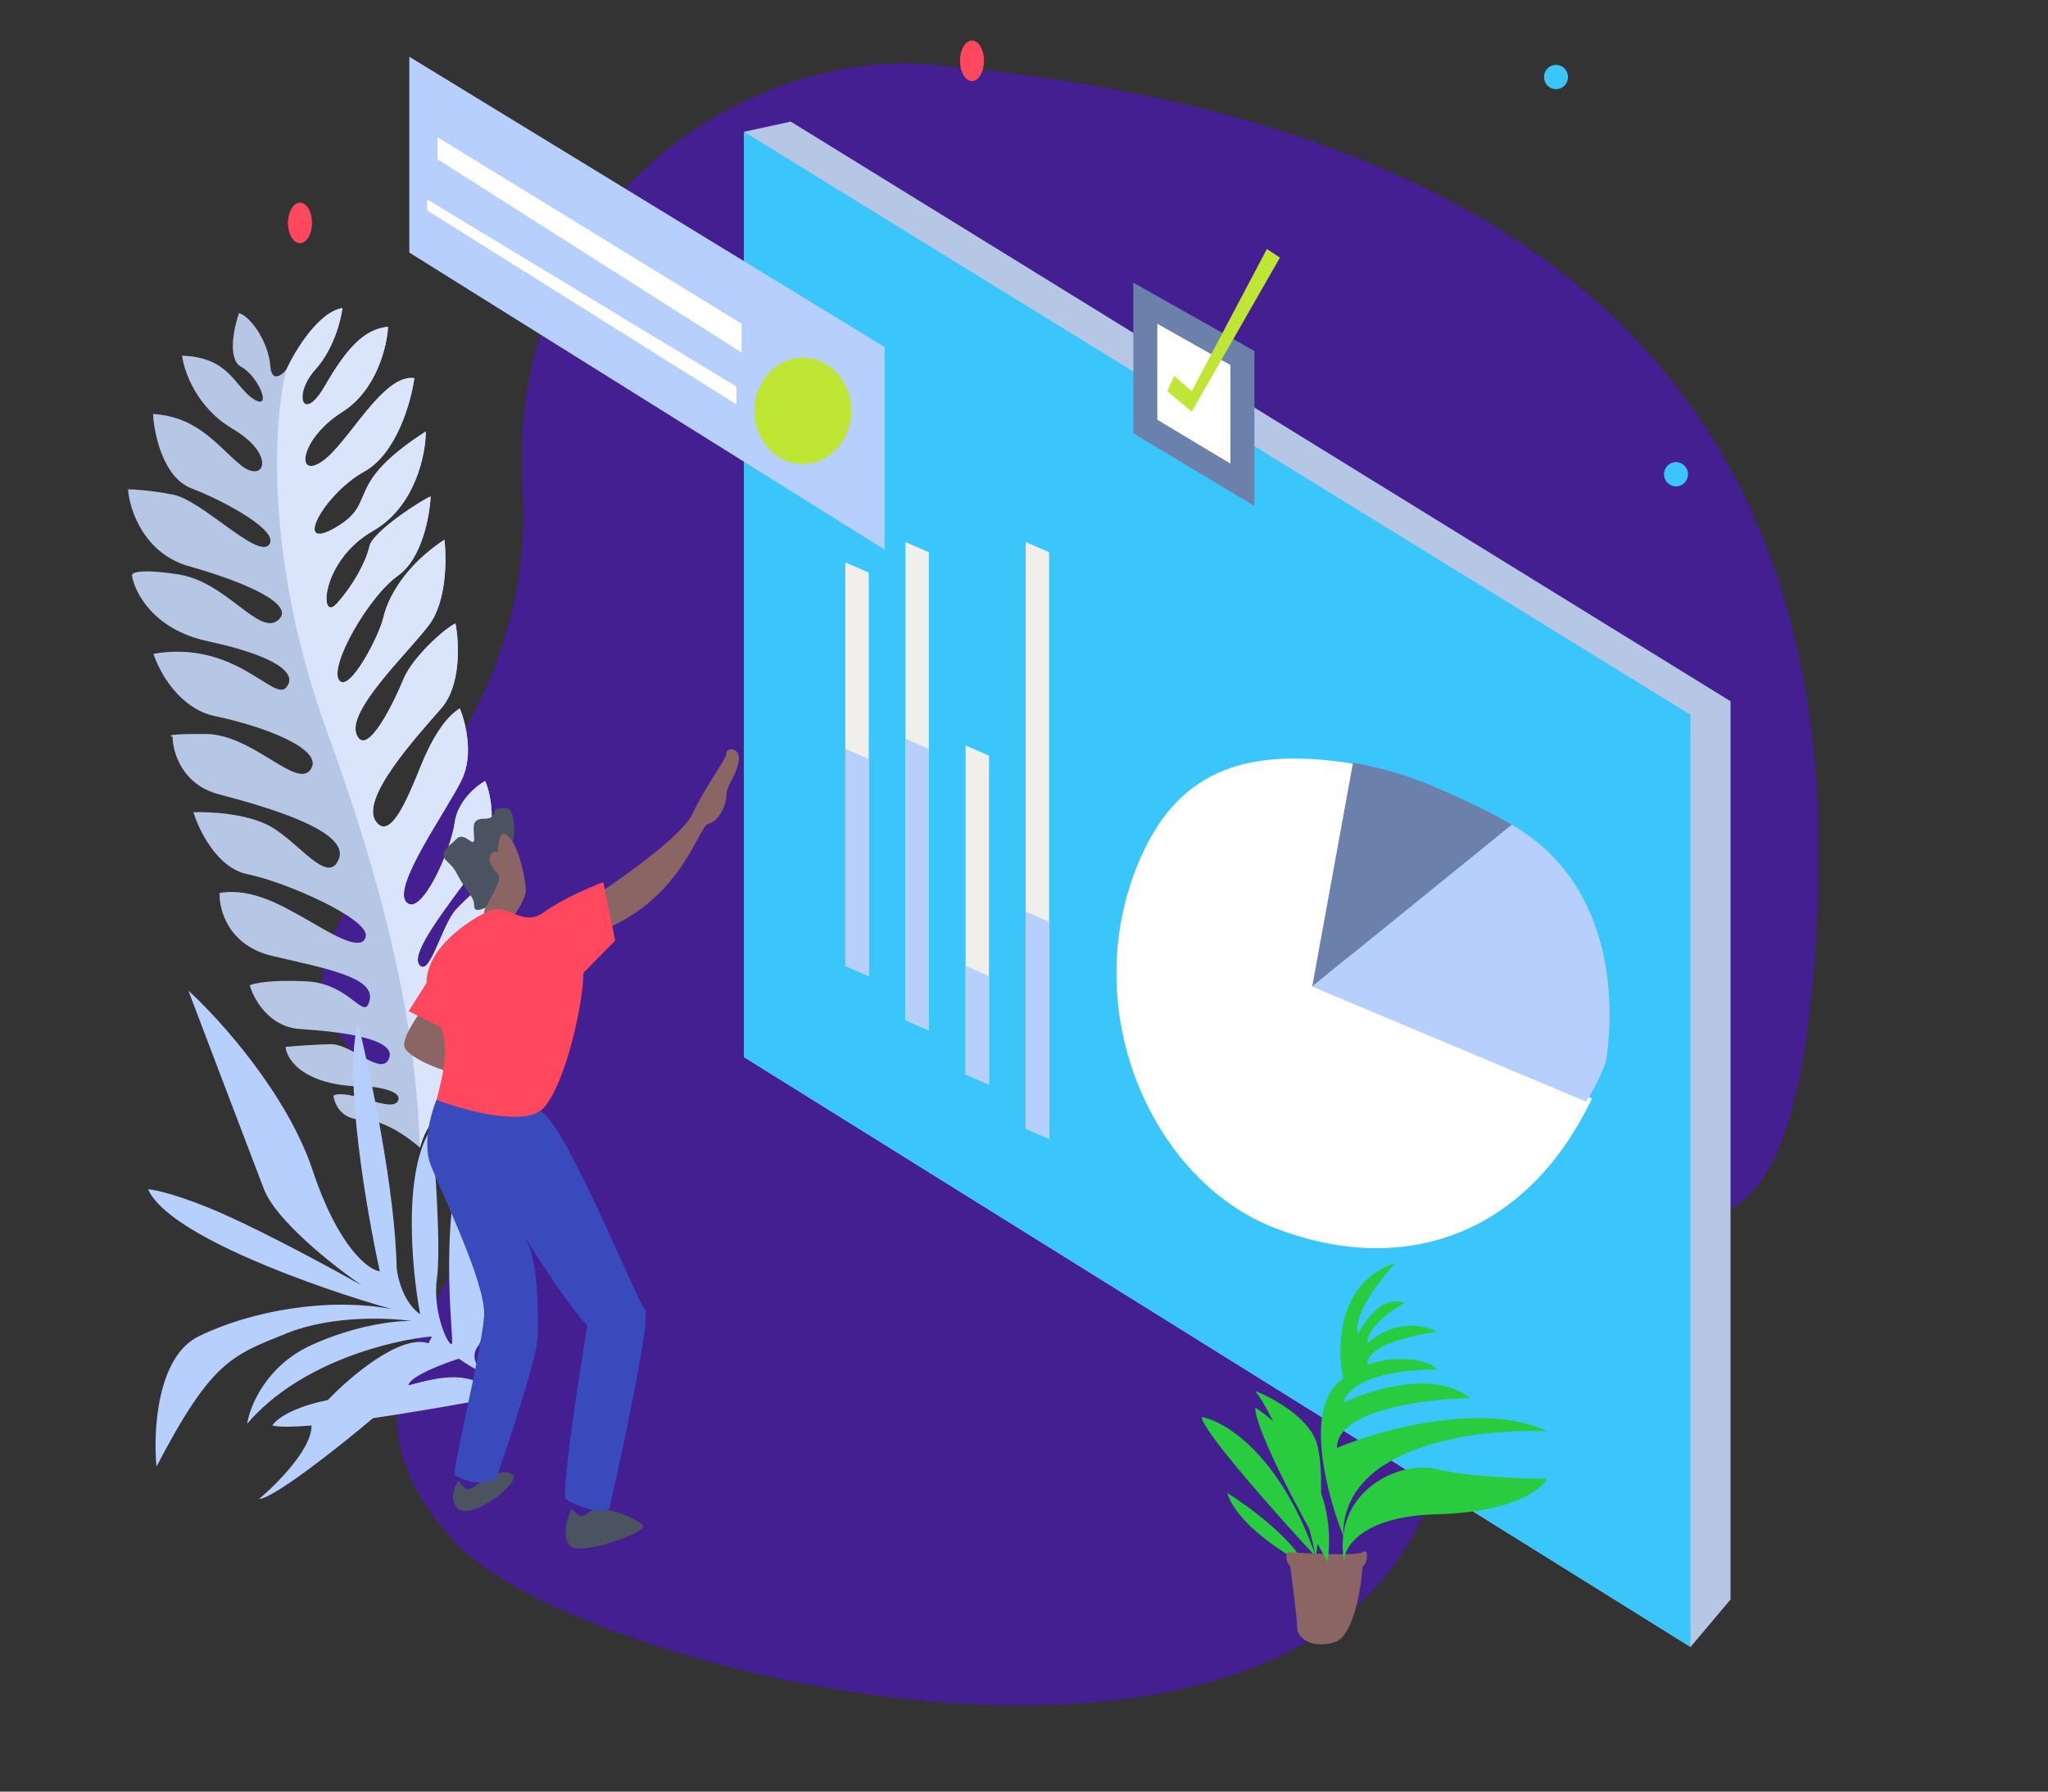
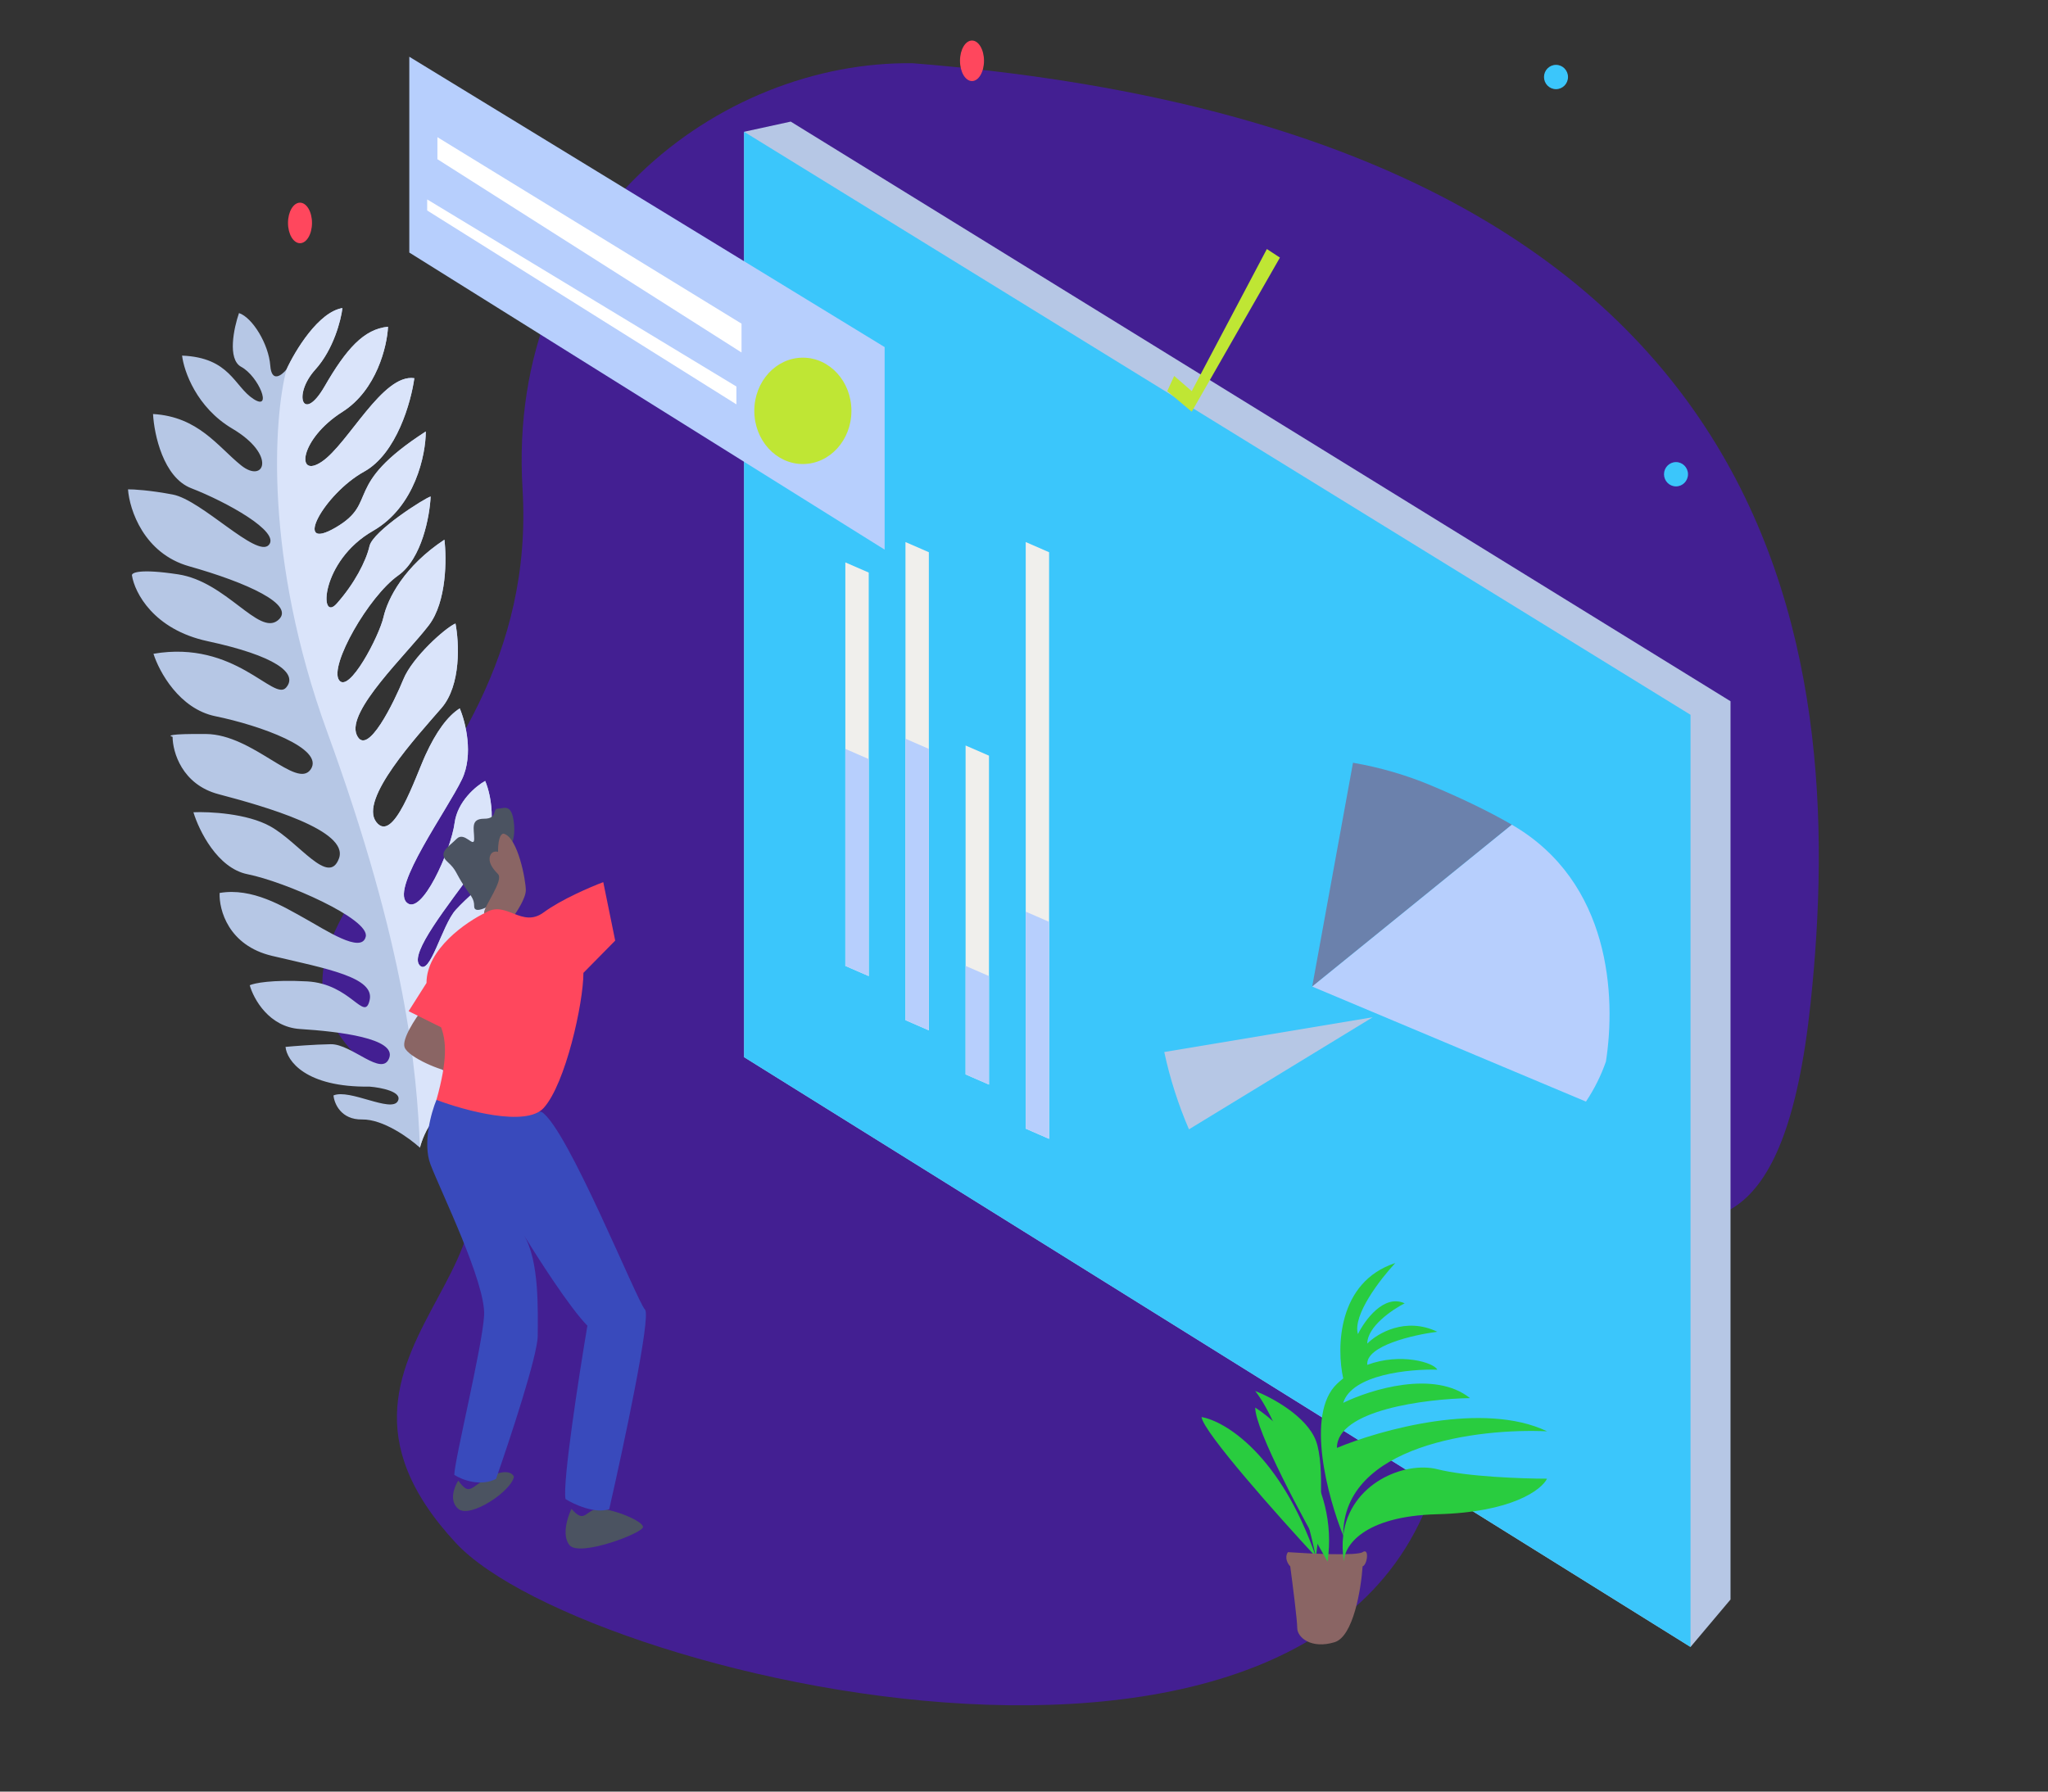
<svg xmlns="http://www.w3.org/2000/svg" width="256" height="224" viewBox="0 0 256 224" fill="none">
  <rect x="0" y="0" width="256" height="224" fill="#333333" stroke="none" />
  <mask id="mask0" mask-type="alpha" maskUnits="userSpaceOnUse" x="0" y="0" width="256" height="224">
    <rect width="256" height="224" fill="#C4C4C4" />
  </mask>
  <g mask="url(#mask0)">
    <path d="M65.317 61.101C63.273 27.499 90.029 7.581 114.093 7.906C223.823 16.663 231.029 81.116 226.317 125.483C219.928 185.649 185.907 118.023 181.116 176.243C176.292 234.848 73.303 210.461 57.012 192.947C33.053 167.19 77.456 155.81 49.345 136.025C21.234 116.24 67.873 103.104 65.317 61.101Z" fill="#431F92" />
    <ellipse cx="194.5" cy="9.629" rx="1.5" ry="1.52" fill="#3BC6FB" />
    <ellipse cx="209.5" cy="59.294" rx="1.5" ry="1.52" fill="#3BC6FB" />
    <ellipse cx="121.5" cy="7.602" rx="1.5" ry="2.534" fill="#FF475D" />
    <ellipse cx="37.5" cy="27.873" rx="1.5" ry="2.534" fill="#FF475D" />
    <path d="M42.805 38.516C39.807 39.01 36.892 43.841 35.809 46.194C35.202 46.94 33.948 47.888 33.786 45.719C33.584 43.009 31.551 39.701 29.875 39.141C29.235 40.988 28.395 44.919 30.147 45.863C32.337 47.043 34.118 51.457 31.689 49.887C29.259 48.318 28.771 44.708 22.761 44.461C22.989 46.401 24.565 50.944 29.041 53.593C34.636 56.905 33.036 60.524 30.128 58.176C27.22 55.829 24.792 52.096 19.13 51.764C19.264 54.293 20.406 59.688 23.901 61.041C28.27 62.733 35.116 66.505 33.594 68.145C32.073 69.786 25.205 62.513 21.59 61.83C18.698 61.284 16.658 61.171 16 61.183C16.186 63.723 17.976 69.204 23.645 70.802C30.731 72.8 37.134 75.635 34.727 77.566C32.319 79.498 28.289 72.725 22.267 71.81C17.45 71.078 16.413 71.6 16.497 71.953C16.831 74.084 19.187 78.71 25.938 80.163C34.377 81.979 37.321 84.168 35.764 85.967C34.206 87.764 29.422 79.983 19.185 81.74C19.882 83.956 22.404 88.621 26.915 89.547C32.553 90.705 40.584 93.591 38.847 96.179C37.109 98.767 31.642 91.823 25.752 91.771C21.04 91.73 21.003 91.987 21.574 92.121C21.581 94.009 22.739 98.088 27.316 99.296C33.038 100.807 43.667 103.803 42.372 107.327C41.078 110.851 37.417 105.331 33.779 103.311C30.868 101.695 26.166 101.467 24.179 101.555C24.864 103.825 27.175 108.551 30.939 109.302C35.643 110.241 46.223 114.89 45.719 117.102C45.215 119.314 40.667 116.248 38.047 114.8C35.426 113.352 31.548 110.943 27.453 111.646C27.36 113.733 28.544 118.227 34.022 119.514C40.868 121.123 46.854 122.196 46.206 125.039C45.558 127.884 43.884 122.996 38.377 122.701C33.972 122.465 31.769 122.925 31.218 123.183C31.7 124.906 33.634 128.412 37.512 128.657C42.361 128.964 49.543 129.818 48.656 132.273C47.769 134.728 43.976 130.508 41.342 130.555C39.235 130.593 36.697 130.796 35.691 130.892C35.85 132.594 38.174 135.97 46.2 135.858C47.648 135.976 50.38 136.507 49.719 137.683C48.892 139.153 43.686 136.099 41.686 136.961C41.781 137.982 42.63 140.013 45.264 139.966C47.898 139.919 51.181 142.299 52.493 143.495C52.668 142.759 53.274 141.015 54.301 139.924C54.877 138.696 55.951 137.273 57.561 136.363C61.513 134.128 62.593 129.388 61.503 129.132C60.414 128.876 56.712 134.332 55.503 133.882C54.294 133.431 56.798 130.357 59.433 128.147C61.541 126.378 62.302 121.552 62.419 119.36C61.169 120.287 58.44 122.72 57.519 125.034L57.452 125.202C56.336 128.008 55.525 130.049 54.105 129.225C52.657 128.386 56.023 123.684 59.138 120.087C61.63 117.21 61.76 111.937 61.514 109.659C60.584 110.384 58.374 112.218 56.974 113.753C55.225 115.673 53.75 122.151 52.445 120.679C51.142 119.208 55.921 113.339 59.515 108.358C62.391 104.372 61.468 99.55 60.647 97.638C59.521 98.261 57.181 100.186 56.825 102.898C56.38 106.29 52.652 114.735 50.798 112.802C48.943 110.868 55.868 101.342 57.738 97.453C59.233 94.343 58.18 90.233 57.467 88.568C55.934 89.539 54.497 91.532 53.19 94.388C51.883 97.243 49.161 105.593 47.02 102.759C44.879 99.926 52.066 92.126 55.181 88.53C57.672 85.653 57.388 80.282 56.934 77.956C55.665 78.49 51.545 82.183 50.43 84.917C49.315 87.652 45.875 94.834 44.584 91.867C43.292 88.9 50.803 81.842 53.606 78.173C55.849 75.237 55.837 69.819 55.551 67.477C50.533 70.793 48.472 74.803 47.932 77.173C47.392 79.543 43.605 86.81 42.373 85.022C41.141 83.235 46.066 74.57 49.778 71.947C52.748 69.848 53.717 64.494 53.83 62.079C53.136 62.249 46.621 66.378 46.189 68.274C45.757 70.17 44.295 72.989 42.091 75.468C39.886 77.946 40.022 70.155 46.621 66.378C51.9 63.357 53.222 56.832 53.224 53.947C42.649 60.785 47.449 62.744 41.964 65.95C36.479 69.156 40.458 61.768 45.523 58.963C49.576 56.719 51.39 50.243 51.791 47.285C47.828 46.687 43.526 55.497 40.232 57.72C36.939 59.943 37.433 54.898 42.798 51.498C47.09 48.778 48.389 43.268 48.502 40.853C45.485 41.143 43.281 43.622 40.573 48.312C37.865 53.003 36.562 49.367 39.413 46.209C41.694 43.682 42.624 40.027 42.805 38.516Z" fill="#B6C7E5" />
    <path d="M40.897 91.5C50.783 118.624 52.092 133.746 52.493 143.495C52.668 142.759 53.275 141.015 54.302 139.924C54.877 138.696 55.952 137.273 57.561 136.363C61.513 134.128 62.593 129.388 61.504 129.132C60.414 128.876 56.712 134.332 55.504 133.882C54.294 133.431 56.798 130.357 59.433 128.147C61.541 126.378 62.302 121.552 62.419 119.36C61.17 120.287 58.44 122.72 57.52 125.034L57.453 125.202C56.336 128.008 55.525 130.049 54.105 129.225C52.657 128.386 56.024 123.684 59.139 120.087C61.63 117.21 61.761 111.937 61.515 109.659C60.584 110.384 58.374 112.218 56.975 113.753C55.226 115.673 53.75 122.151 52.446 120.679C51.142 119.208 55.922 113.339 59.516 108.358C62.391 104.372 61.468 99.55 60.647 97.638C59.521 98.261 57.181 100.186 56.825 102.898C56.38 106.29 52.653 114.735 50.798 112.802C48.944 110.868 55.868 101.342 57.738 97.453C59.234 94.343 58.181 90.233 57.468 88.568C55.934 89.539 54.497 91.532 53.191 94.388C51.884 97.243 49.162 105.593 47.02 102.759C44.879 99.926 52.066 92.126 55.181 88.53C57.673 85.653 57.388 80.282 56.934 77.956C55.665 78.49 51.545 82.183 50.43 84.917C49.315 87.652 45.876 94.834 44.584 91.867C43.293 88.9 50.803 81.842 53.606 78.173C55.849 75.237 55.837 69.819 55.551 67.477C50.534 70.793 48.472 74.803 47.932 77.173C47.392 79.543 43.605 86.81 42.373 85.022C41.141 83.235 46.066 74.57 49.779 71.947C52.749 69.848 53.718 64.494 53.83 62.079C53.136 62.249 46.621 66.378 46.189 68.274C45.757 70.17 44.295 72.989 42.091 75.468C39.887 77.946 40.023 70.155 46.621 66.378C51.9 63.357 53.223 56.832 53.224 53.947C42.65 60.785 47.449 62.744 41.965 65.95C36.48 69.156 40.458 61.768 45.524 58.963C49.576 56.719 51.391 50.243 51.791 47.285C47.829 46.687 43.526 55.497 40.233 57.72C36.94 59.943 37.433 54.898 42.798 51.498C47.09 48.778 48.39 43.268 48.503 40.853C45.486 41.143 43.281 43.622 40.573 48.312C37.865 53.003 36.562 49.367 39.413 46.209C41.694 43.682 42.625 40.027 42.805 38.516C39.807 39.01 36.892 43.841 35.81 46.194C34.21 52.255 32.989 69.801 40.897 91.5Z" fill="#DAE4FA" />
-     <path d="M51.049 173.2C55.429 172.059 58.717 171.219 62.595 174.587C58.561 175.367 52.316 176.482 46.641 177.302C42.722 180.606 34.382 187.259 32.366 187.43C34.583 185.575 39.001 181.137 38.944 178.226C36.666 178.417 34.906 178.446 34.046 178.226C34.508 177.46 36.501 175.942 40.973 175.052C43.702 172.186 50.041 166.754 53.568 167.952L53.988 167.096C49.02 167.524 37.447 170.306 30.897 178.012C31.224 175.8 33.291 170.735 38.944 168.166C44.598 165.598 49.65 165.098 51.469 165.169C48.6 164.741 41.477 164.442 35.935 166.668C29.008 169.45 26.489 170.092 19.561 183.363C19.141 179.011 19.603 169.665 24.809 167.096C31.317 163.885 40.973 162.173 48.95 163.671C39.853 161.103 21.03 154.51 18.512 148.688C19.491 148.759 22.794 149.501 28.168 151.899C33.542 154.296 41.743 158.748 45.172 160.674C41.743 158.32 34.508 152.626 32.996 148.688C31.485 144.749 26.069 130.494 23.55 123.859C27.398 127.355 35.893 136.744 39.084 146.334C42.275 155.923 46.011 158.748 47.48 158.962C45.801 151.328 42.904 134.433 44.752 127.926C46.291 134.133 49.412 148.945 49.58 158.534C49.72 159.89 50.503 162.943 52.519 164.313C51.469 158.748 50.294 146.291 53.988 140.983C54.408 145.763 55.122 156.222 54.618 159.818C53.988 164.313 56.297 168.808 56.507 167.952C56.717 167.096 54.618 151.685 58.606 141.838C59.866 148.936 61.881 164.139 59.866 168.166C59.446 168.594 58.858 169.75 59.866 170.949C60.873 172.147 58.606 170.735 57.347 169.879C55.318 170.523 51.217 172.09 51.049 173.2Z" fill="#B7CFFD" />
    <path d="M93.01 132.175L211.316 205.918L216.315 199.985V87.675L98.842 15.204L93.01 16.475V132.175Z" fill="#B6C7E5" />
    <path d="M211.317 205.918V89.37L93.01 16.475V132.175L211.317 205.918Z" fill="#3BC6FB" />
    <path d="M148.62 141.199L171.596 127.182L145.533 131.532C146.248 134.873 147.295 138.124 148.62 141.199Z" fill="#B6C7E5" />
-     <path d="M159.242 153.494C143.742 147.412 134.242 125.62 142.742 106.869C147.542 96.281 155.994 93.161 170.015 95.636L168.878 122.793L199 137.339C190.5 155.077 174.742 159.575 159.242 153.494Z" fill="white" />
    <path d="M128.215 141.114L131.137 142.386V115.254V69.044L128.215 67.772V113.982V141.114Z" fill="#F0EFEC" />
    <path d="M120.7 134.331L123.623 135.603V122.037V94.48L120.7 93.209V120.765V134.331Z" fill="#F0EFEC" />
    <path d="M105.668 120.765L108.591 122.037V94.905V71.588L105.668 70.316V93.632V120.765Z" fill="#F0EFEC" />
    <path d="M113.184 127.548L116.107 128.82V93.632V69.044L113.184 67.772V92.361V127.548Z" fill="#F0EFEC" />
    <path d="M128.215 141.114L131.137 142.386V115.254L128.215 113.982V141.114Z" fill="#B7CFFD" />
    <path d="M120.7 134.331L123.623 135.603V122.037L120.7 120.765V134.331Z" fill="#B7CFFD" />
    <path d="M105.668 120.765L108.591 122.036V94.904L105.668 93.632V120.765Z" fill="#B7CFFD" />
    <path d="M113.184 127.548L116.107 128.82V93.632L113.184 92.361V127.548Z" fill="#B7CFFD" />
    <path d="M110.58 68.72V43.395L51.163 7.095V31.576L110.58 68.72Z" fill="#B7CFFD" />
    <path d="M92.691 44.07V40.467L54.677 17.15V19.905L92.691 44.07Z" fill="white" />
    <path d="M92.051 50.557V48.325L53.398 24.934V26.316L92.051 50.557Z" fill="white" />
    <path d="M100.357 58.017C97.005 58.017 94.288 55.04 94.288 51.368C94.288 47.696 97.005 44.719 100.357 44.719C103.709 44.719 106.427 47.696 106.427 51.368C106.427 55.04 103.709 58.017 100.357 58.017Z" fill="#BFE634" />
-     <path d="M155.302 60.612V44.762L143.163 37.908V53.329L155.302 60.612Z" fill="white" stroke="#6B81AC" stroke-width="3" />
    <path d="M148.967 51.473L145.905 48.904L146.772 47.003L148.967 48.904L158.358 31.137L159.991 32.207L148.967 51.473Z" fill="#BFE634" />
    <path d="M59.272 113.318C59.272 114.125 60.431 113.654 61.01 113.318C61.589 112.645 62.798 110.999 62.996 109.789C63.245 108.276 62.003 108.528 62.5 107.772C62.996 107.016 64.509 105.874 64.26 103.101C64.012 100.328 62.996 101.103 62.251 101.103C61.506 101.103 62.251 102.364 60.513 102.364C58.776 102.364 59.272 103.624 59.272 104.885C59.272 106.145 58.066 103.876 57.073 104.885C56.08 105.893 54.64 106.591 55.955 107.772C57.073 108.777 56.913 109.101 58.031 110.797C58.871 112.071 59.272 112.309 59.272 113.318Z" fill="#4B5361" />
-     <path d="M86.582 101.722C85.39 104.344 78.141 109.537 74.665 111.806C73.274 114.629 75.244 115.671 76.403 115.839C85.589 111.553 87.326 103.235 88.568 102.983C89.809 102.731 90.802 100.714 90.802 99.454C90.802 98.193 91.795 97.437 92.292 95.421C92.788 93.404 90.802 93.404 90.802 94.16C90.802 94.916 88.071 98.445 86.582 101.722Z" fill="#8A6564" />
    <path d="M50.582 130.963C50.185 129.955 51.906 127.35 52.816 126.174C55.2 126.174 57.285 129.367 58.03 130.963C57.947 131.972 57.533 133.988 56.541 133.988C55.299 133.988 51.079 132.224 50.582 130.963Z" fill="#8A6564" />
    <path d="M65.727 111.301C65.727 112.31 64.569 114.074 63.989 114.83C63.741 115.168 60.514 114.83 60.514 114.074C60.514 113.318 62.996 110.041 62.251 109.285C61.507 108.528 61.01 107.772 61.258 107.016C61.457 106.411 62.003 106.428 62.251 106.512C62.251 104.495 62.748 104.159 62.996 104.243C64.734 104.747 65.727 110.041 65.727 111.301Z" fill="#8A6564" />
    <path d="M71.189 193.189C70.196 191.979 70.94 189.66 71.437 188.651C73.175 190.668 73.175 188.651 74.913 188.651C76.651 188.651 80.374 190.164 80.374 190.92C80.374 191.676 72.43 194.701 71.189 193.189Z" fill="#4B5361" />
    <path d="M57.286 188.651C56.094 187.643 56.789 185.878 57.286 185.122C58.775 187.139 58.775 185.878 61.258 184.618C63.244 183.61 64.072 184.198 64.237 184.618C63.989 186.383 58.775 189.912 57.286 188.651Z" fill="#4B5361" />
    <path d="M53.81 145.584C52.817 142.962 53.893 139.114 54.555 137.517C54.848 136.71 63.449 138.189 67.713 139.03C70.94 141.046 79.63 162.724 80.623 163.733C81.417 164.539 77.975 180.706 76.154 188.688C74.367 189.293 71.768 188.1 70.692 187.428C70.295 185.411 72.347 172.135 73.423 165.749C71.238 163.531 67.216 157.263 65.478 154.406C67.465 157.683 67.216 163.985 67.216 167.01C67.216 169.43 63.74 179.95 62.003 184.907C60.016 185.915 57.699 184.991 56.789 184.403C56.789 182.639 60.265 168.522 60.513 164.489C60.761 160.456 55.051 148.86 53.81 145.584Z" fill="#394ABC" />
    <path d="M53.313 122.897C53.313 118.662 58.279 115.25 60.761 114.074C63.309 112.562 65.23 116.091 67.961 114.074C70.146 112.461 73.837 110.881 75.409 110.293L76.899 117.603L72.927 121.636C72.927 125.418 70.692 135.5 67.961 138.525C65.776 140.945 58.113 138.862 54.555 137.517C55.98 132.453 55.758 130.099 55.138 128.442L51.079 126.426L53.313 122.897Z" fill="#FF475D" />
-     <path d="M163.03 195.544C160.307 194.162 154.568 190.448 153.4 186.656C155.929 188.236 161.396 192.226 163.03 195.544Z" fill="#29CC3F" />
    <path d="M164.491 194.655C159.821 189.618 150.425 179.07 150.191 177.174C153.11 177.668 160.055 181.856 164.491 194.655C163.421 189.618 160.405 178.418 156.903 173.915C158.946 174.705 163.323 177.056 164.491 180.137C165.658 183.218 164.977 191.1 164.491 194.655Z" fill="#29CC3F" />
    <path d="M170.326 195.841C170.132 198.705 169.159 204.611 166.824 205.322C163.906 206.211 162.155 204.73 162.155 203.545C162.155 202.596 161.572 198.014 161.28 195.841C160.988 195.545 160.521 194.774 160.988 194.063C163.809 194.261 169.626 194.537 170.326 194.063C171.202 193.47 170.91 195.67 170.326 195.841Z" fill="#8A6564" />
    <path d="M165.949 195.248C162.933 190.013 156.902 178.833 156.902 175.989C160.502 178.261 167.349 185.293 165.949 195.248Z" fill="#29CC3F" />
    <path d="M179.665 189.322C170.326 189.559 167.992 193.371 167.992 195.248C167.799 194.074 167.78 192.987 167.902 191.989C165.986 187.248 163.148 176.819 167.116 173.026C167.373 172.781 167.635 172.553 167.902 172.342C167.056 168.52 167.175 160.285 174.412 157.915C172.564 159.89 169.042 164.434 169.743 166.804C170.618 165.026 173.011 161.767 175.579 162.952C174.023 163.745 170.91 165.863 170.91 167.989C172.174 166.705 175.696 164.611 179.665 166.507C176.649 166.896 170.677 168.268 170.91 170.646C175.06 169.101 179.22 170.346 179.665 171.248C176.2 171.149 168.996 171.841 167.902 175.396C171.336 173.717 179.314 171.248 183.75 174.804C178.206 174.902 167.116 176.285 167.116 181.026C172.564 178.754 185.443 175.159 193.38 178.952C184.857 178.557 167.829 180.611 167.902 191.989C168.703 185.429 175.612 182.664 179.665 183.693C183.4 184.641 190.365 184.878 193.38 184.878C192.699 186.261 189.003 189.085 179.665 189.322Z" fill="#29CC3F" />
    <path d="M169.125 95.365C172.447 95.94 175.737 96.881 178.898 98.21C182.704 99.809 186.069 101.425 188.983 103.111L164.025 123.349L169.125 95.365Z" fill="#6B81AC" />
    <path d="M200.741 132.722C200.124 134.499 199.282 136.171 198.245 137.731L164.025 123.349L188.982 103.111C201.381 110.289 202 124.67 200.741 132.722Z" fill="#B7CFFD" />
  </g>
</svg>